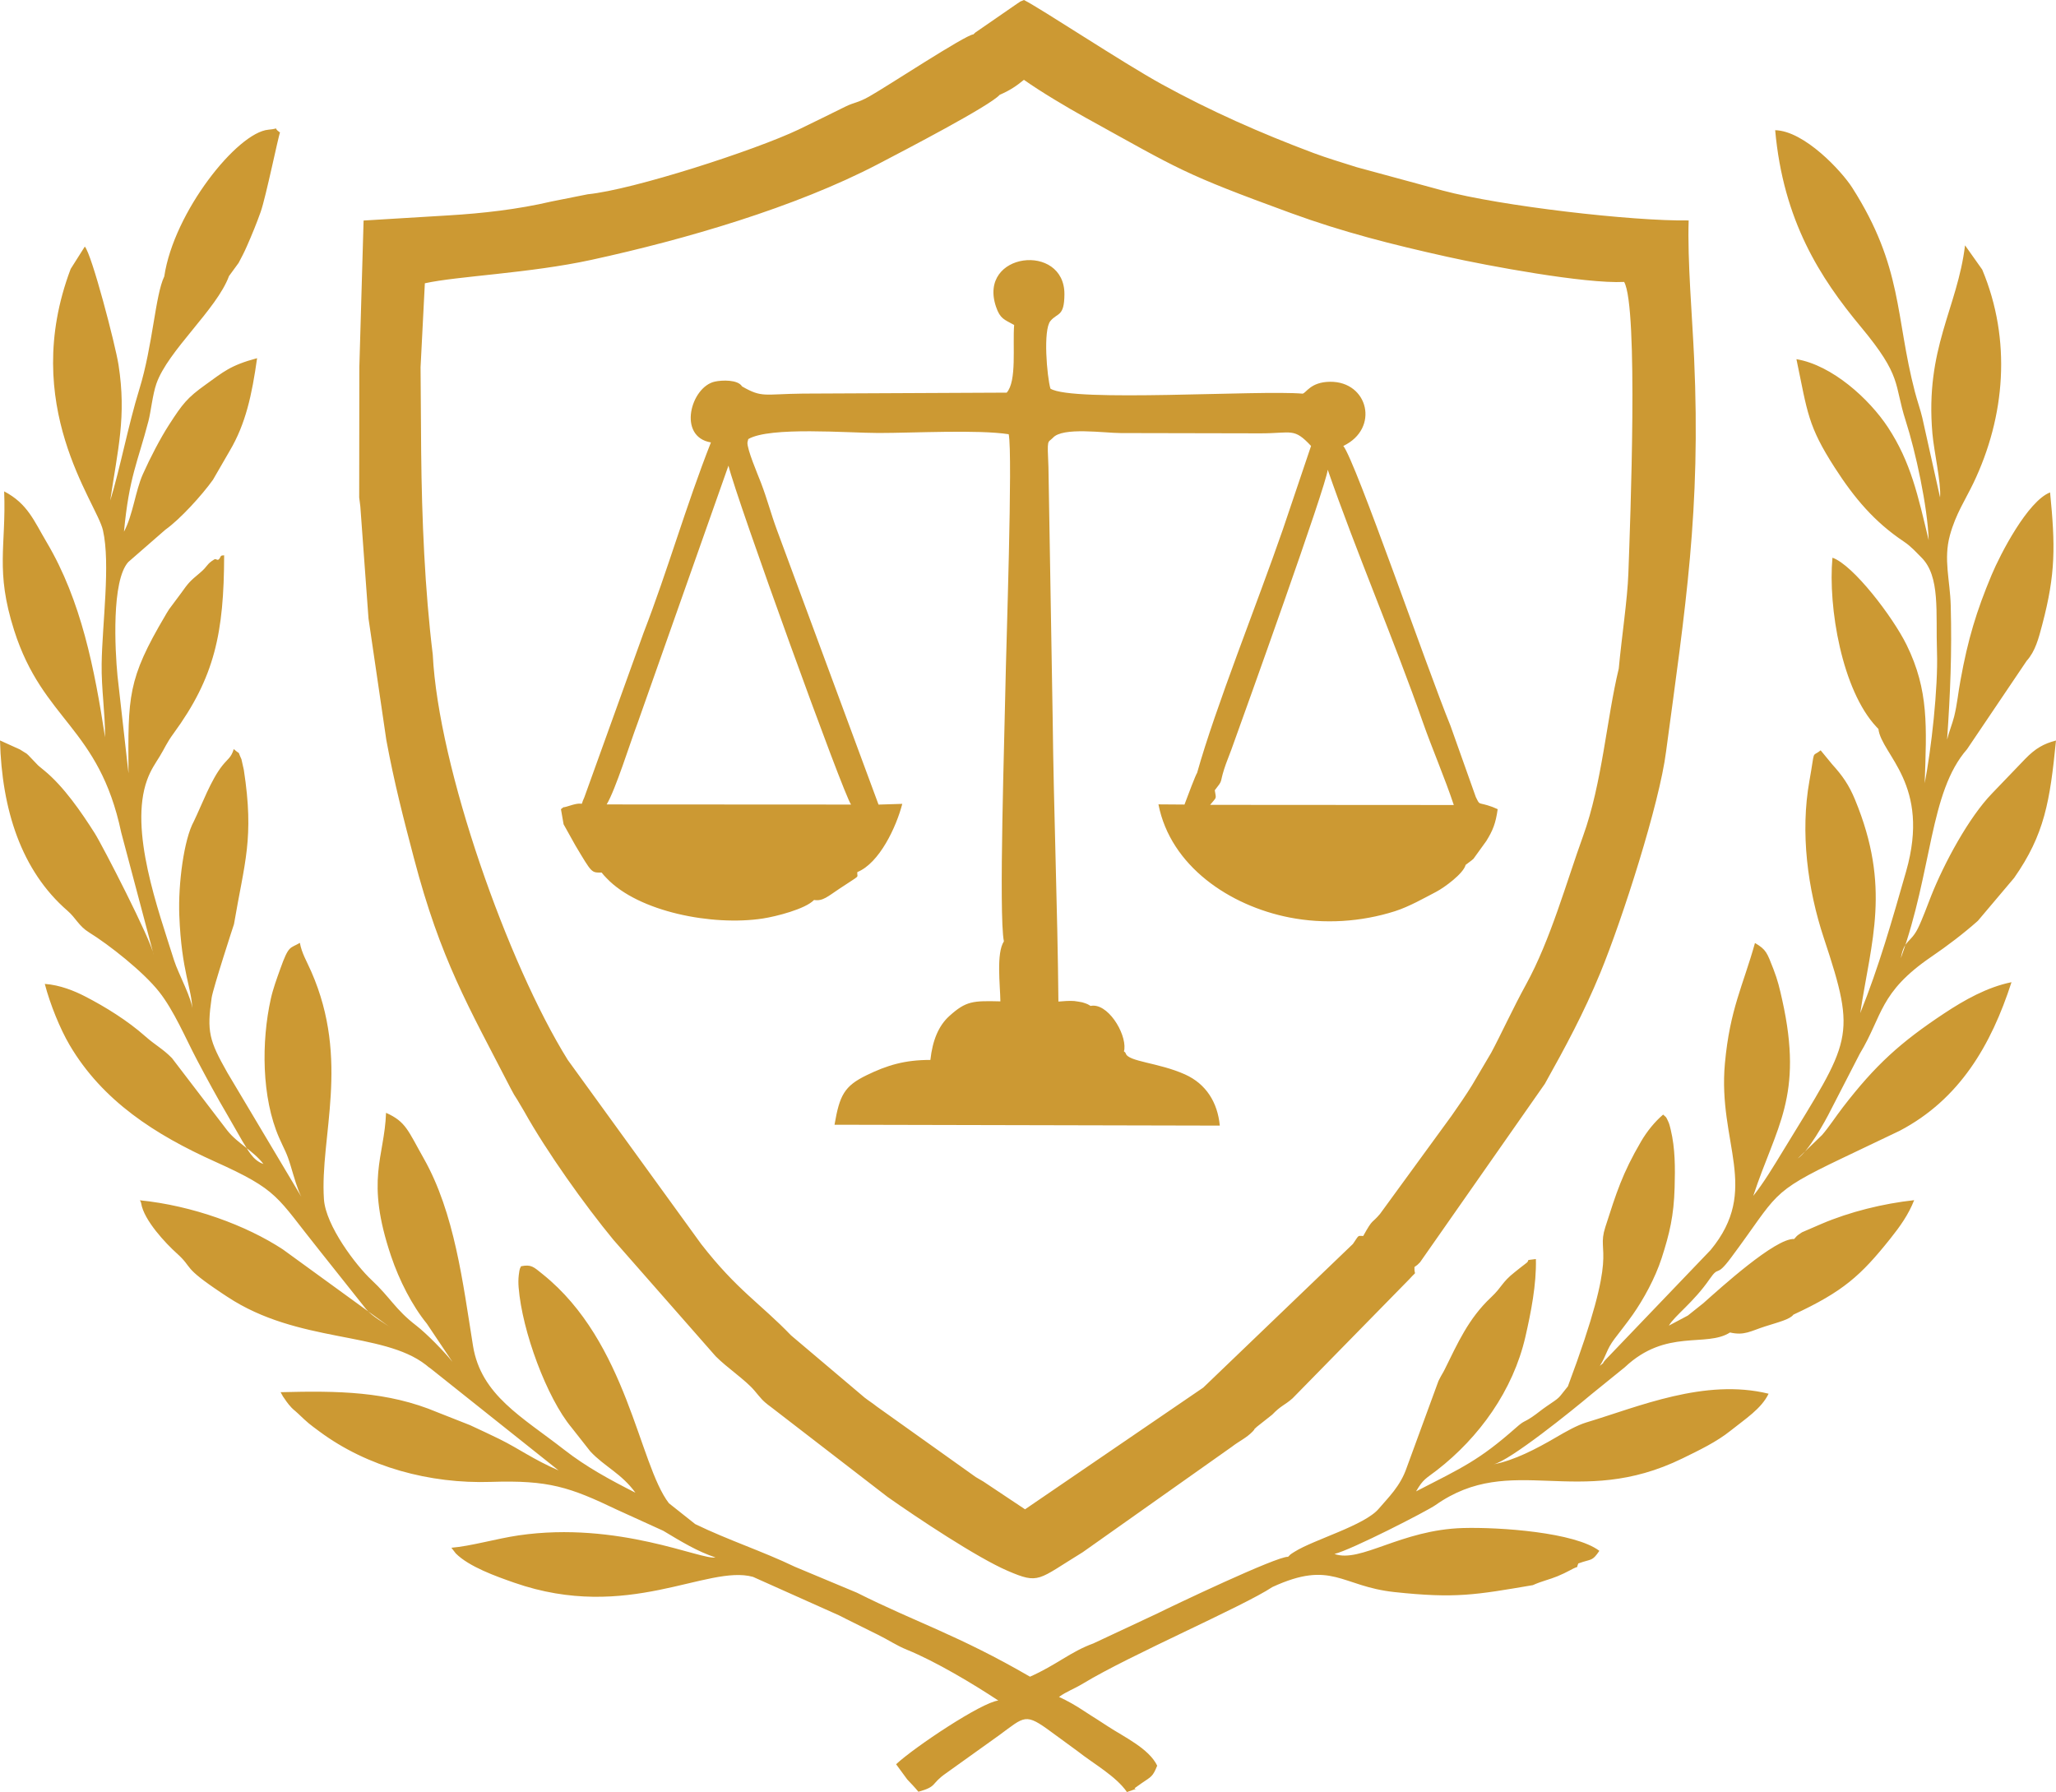
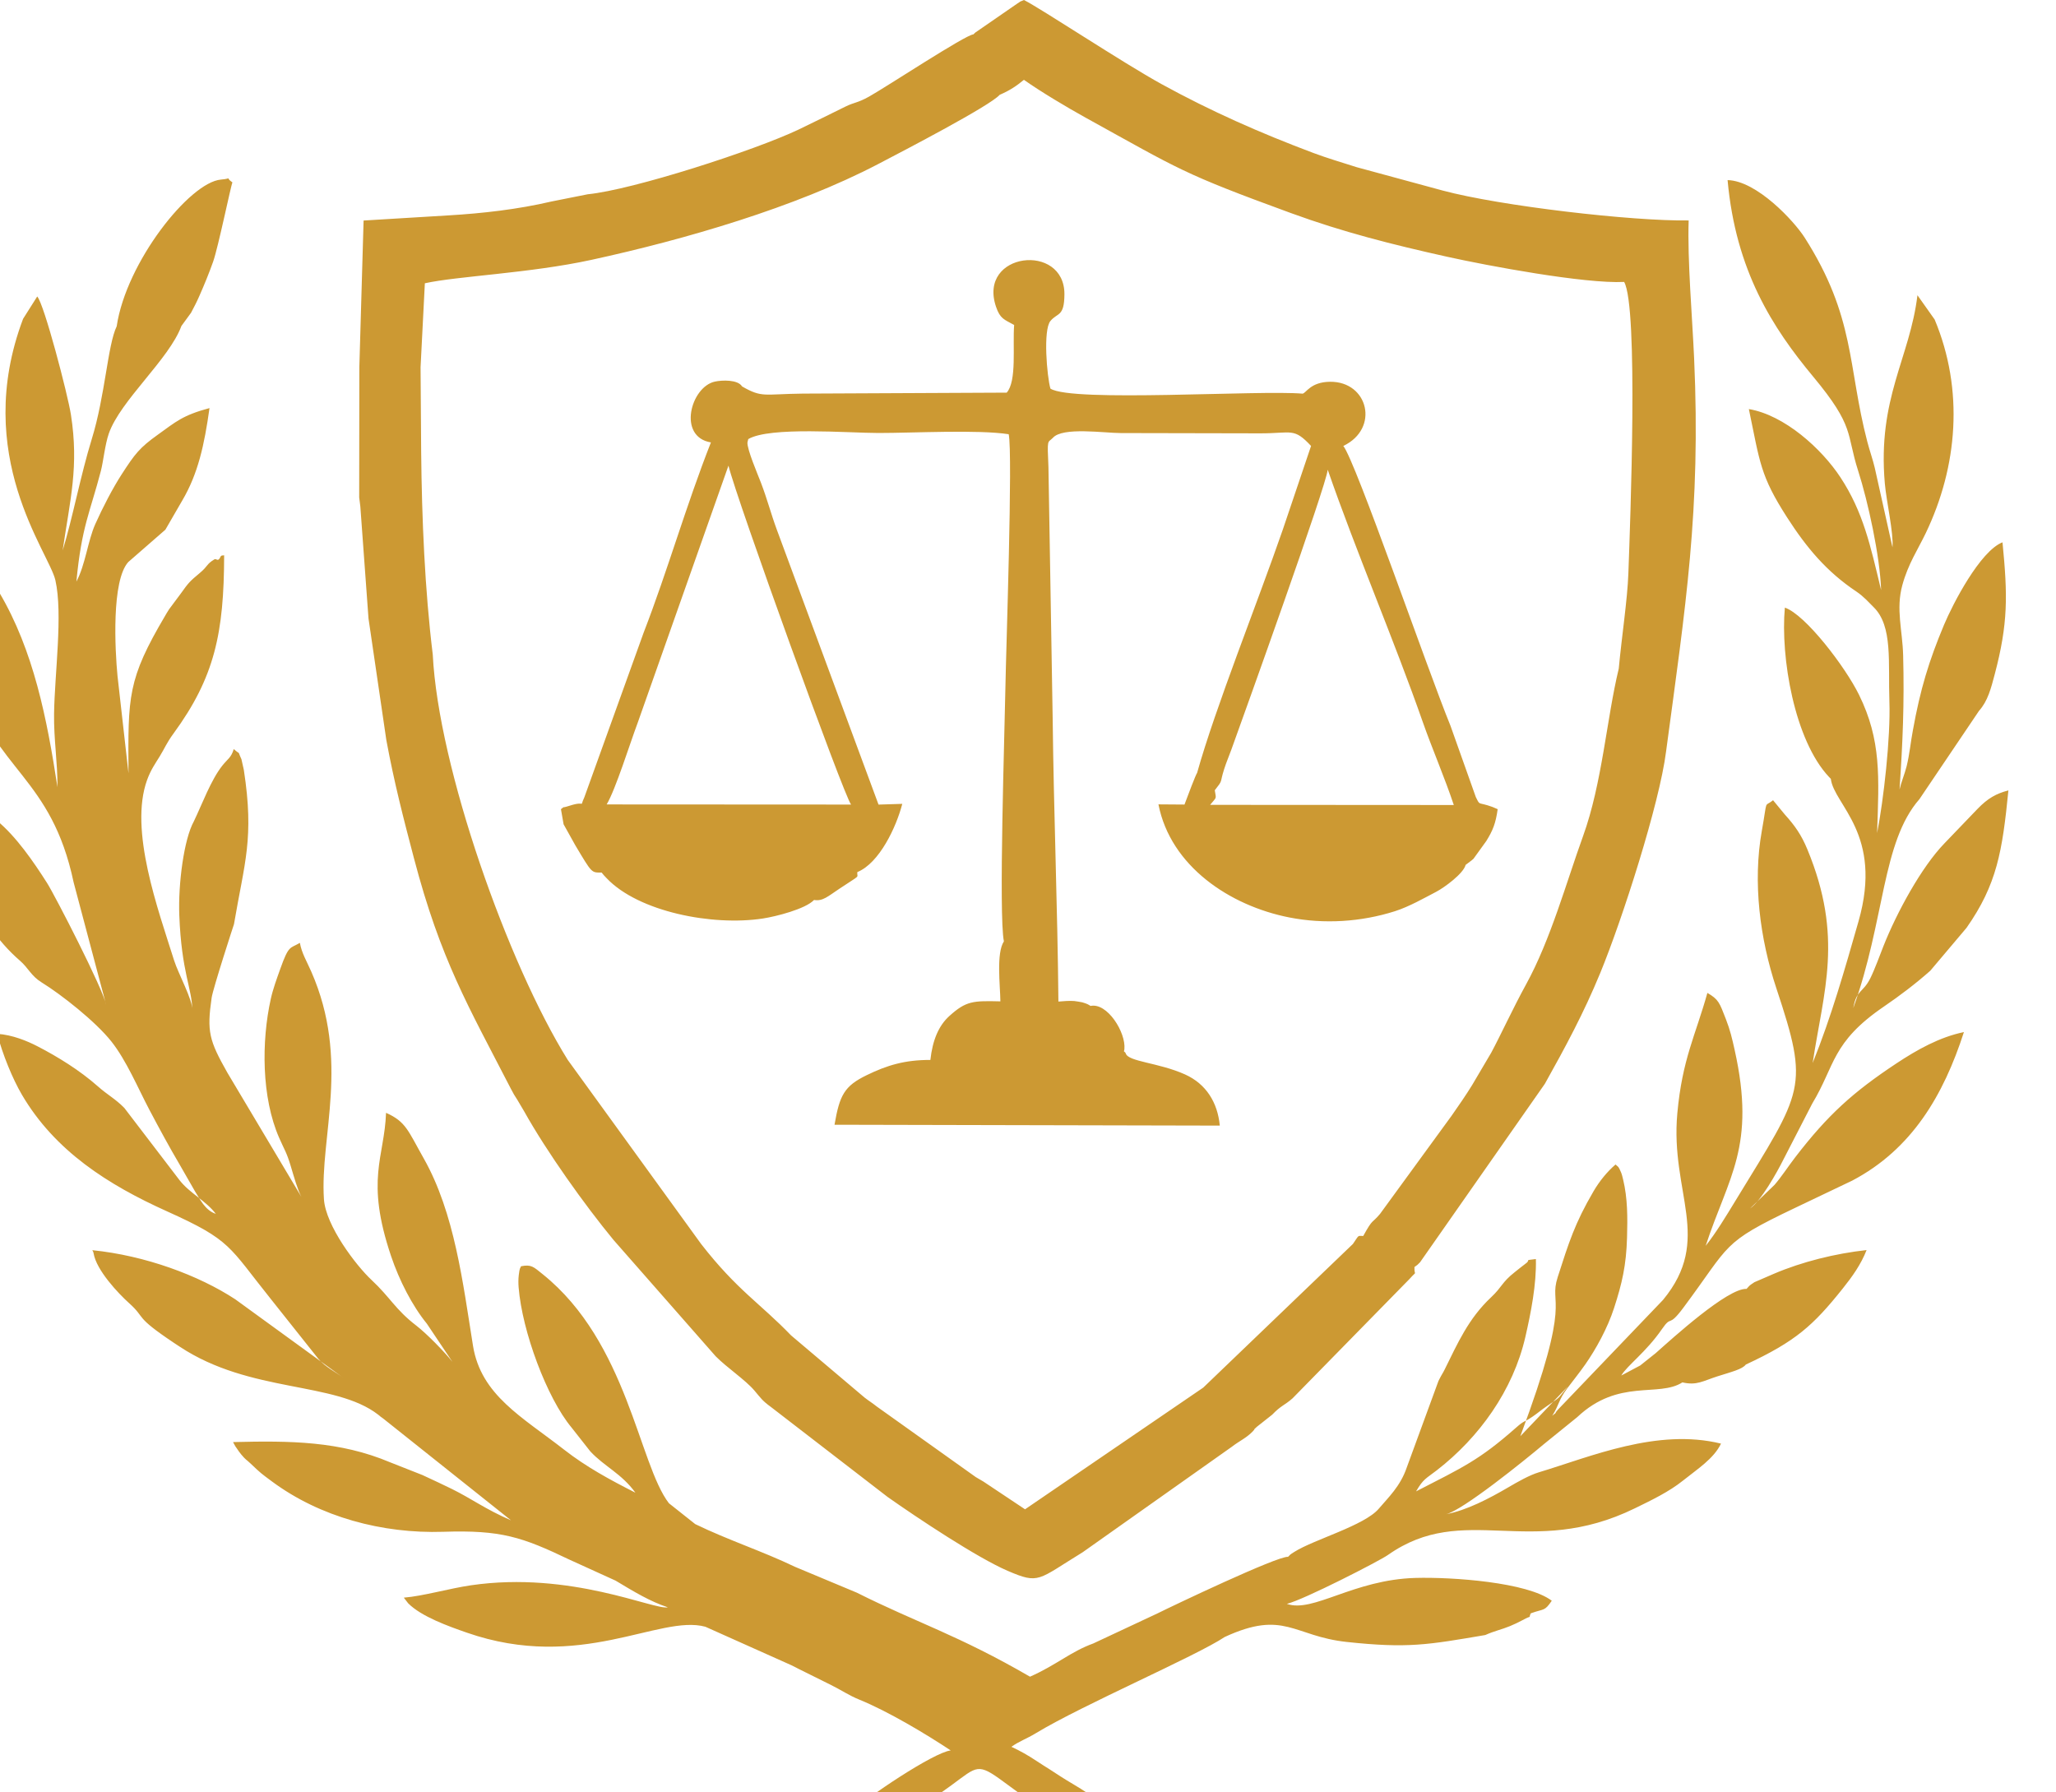
<svg xmlns="http://www.w3.org/2000/svg" xml:space="preserve" width="91.059mm" height="79.369mm" version="1.1" style="shape-rendering:geometricPrecision; text-rendering:geometricPrecision; image-rendering:optimizeQuality; fill-rule:evenodd; clip-rule:evenodd" viewBox="0 0 55227.47 48137.4">
  <defs>
    <style type="text/css">
   
    .fil0 {fill:#CC9933}
   
  </style>
  </defs>
  <g id="Layer_x0020_1">
-     <path class="fil0" d="M42116.83 37238.86c-288.88,353.65 -169.27,262.8 -583.45,544.76 -133.98,91.16 -230.35,177.46 -368.45,270.99 -254.73,172.43 -206.45,87.58 -442.5,295.97 -986.05,870.39 -1421.64,1061.38 -2684.44,1710.46 198.45,-341.89 262.25,-338 561.5,-570.23 1130.88,-877.79 2043.55,-2137.5 2375.37,-3583.46 146.77,-639.68 299.43,-1407.27 281.3,-2087.16 -357.35,44.15 -101.47,4.79 -289.85,133.61 -45.49,31.17 -240.96,189.35 -278.93,219.19 -348.5,274.08 -336.97,395.38 -634.64,674.85 -609.9,572.6 -898.84,1237.08 -1245.15,1935.89 -59.38,119.78 -72.66,122.82 -142.89,261.34 -8.19,16.19 -18.68,37.12 -26.69,53.55l-852.01 2325.21c-172.06,503.09 -498.36,804.95 -749.88,1102.38 -381.61,451.3 -1742.24,828.3 -2264.92,1158.12 -144.95,91.46 -92.07,59.68 -172.37,134.64 -285.66,-24.62 -3113.72,1323.57 -3508.98,1520.56l-1723.5 807.01c-610.81,221.56 -983.38,575.09 -1699.12,892.29 -1929.04,-1118.87 -3053.68,-1454.21 -4649.69,-2256.19l-1666.18 -696.45c-864.63,-416 -1790.76,-715.79 -2676.55,-1145.99l-707.18 -560.71c-810.1,-1053.19 -1110.38,-4319.87 -3387.07,-6149.57 -252.91,-203.3 -308.53,-270.56 -584,-216.1 -24.99,61.68 -36.45,29.05 -61.8,238.17 -13.22,109.47 -12.37,221.25 -3.52,331.76 94.01,1174.61 758.19,2967.31 1422.13,3763.53l502.67 639.01c375.67,405.57 837.7,593.22 1212.34,1110.63 -686.01,-348.37 -1323.21,-694.02 -1914.12,-1155.39 -1127.12,-879.97 -2234.78,-1462.82 -2449.06,-2793.12 -270.44,-1679.59 -492.12,-3563.93 -1324.84,-5034.21 -421.03,-743.45 -474.59,-983.44 -1010.67,-1221.68 -42.33,1204.51 -563.38,1780.02 135.86,3850.86 220.28,652.29 565.26,1327.45 961.18,1814.05l687.47 1026.32c-209.61,-266.92 -694.63,-762.43 -975.86,-978.71 -561.98,-432.19 -689.29,-747.39 -1201.18,-1225.5 -410.54,-383.49 -1228.47,-1453.42 -1275.9,-2168.06 -111.54,-1681.59 711.73,-3718.1 -341.89,-6116.57 -119.12,-271.29 -257.04,-497.82 -303.98,-768.01 -268.8,158.24 -296.15,52.22 -525.9,696.87 -91.46,256.73 -194.57,533.84 -255.58,808.35 -253.94,1142.53 -249.58,2649.14 224.04,3730.47 144.89,330.73 199.66,386.77 309.19,751.33 94.37,313.99 182.31,633.07 287,833.15l-1984.54 -3329.64c-494.91,-874.03 -555.19,-1107.9 -424.55,-2015.1 35.97,-249.76 597.53,-1973.31 600.19,-1977.08 281.11,-1660.48 548.7,-2298.64 264.5,-4144.71 -2.12,-13.77 -64.05,-286.94 -64.53,-287.97 -126.46,-270.44 7.04,-83.03 -206.21,-271.59 -66.17,228.23 -160.97,262.55 -302.28,439.35 -310.71,388.77 -547.06,1041 -768.68,1500.91 -268.26,482.78 -423.7,1684.74 -391.68,2522.2 58.65,1537 344.68,1972.1 349.04,2549.13 15.04,-269.89 -377.12,-978.95 -488.42,-1333.39 -430.68,-1371.66 -1214.94,-3502.85 -725.19,-4849.1 101.41,-278.81 226.41,-449.05 338.31,-632.04 136.4,-222.95 184.92,-360.44 368.69,-611.54 1109.78,-1516.26 1357.65,-2708.09 1362.2,-4790.64 -32.27,10.74 -75.69,-7.95 -95.46,35.78 -73.75,163.15 -108.62,38.39 -167.33,74.05 -221.62,134.58 -160.6,172.73 -393.01,367.36 -268.44,224.77 -296.46,253.09 -508.31,550.4l-314.23 421.82c-13.83,20.92 -52.71,83.88 -65.81,105.47 -10.01,16.5 -21.41,37.12 -31.17,53.61 -1025.66,1734.84 -1006.31,2175.1 -993.94,4248.18l-295.18 -2615.54c-67.69,-699.84 -165.03,-2559.32 289.97,-3060.17l996.18 -868.39c395.08,-279.48 982.35,-926.25 1278.14,-1340.37l450.51 -778.99c426.49,-720.83 595.83,-1496.97 734.66,-2487.51 -722.95,193.53 -904.42,368.15 -1385.43,712.58 -492.54,352.68 -615.24,511.77 -977.8,1073.21 -236.6,366.21 -508.98,891.07 -705.12,1330.42 -202.03,452.63 -264.13,1088.31 -507.4,1544.21 140.77,-1484.78 365.42,-1850.8 657.87,-2973.5 64.9,-249.15 110.63,-708.33 211.97,-999.7 310.17,-892.23 1622.82,-1998.48 1951.12,-2892.59l258.73 -354.62c88.06,-167.76 143.26,-270.2 219.49,-442.93 138.83,-314.35 263.59,-619.36 372.76,-926.92 138.53,-390.34 480.23,-2059.07 519.77,-2131.73 -235.87,-163.51 52.52,-107.84 -310.89,-76.18 -836.67,72.72 -2542.58,2215.31 -2798.4,3941.6 -243.45,503.64 -307.13,1856.75 -670,3030.57 -298.4,965.37 -517.71,2136.22 -781.3,2989.69 201.06,-1375.24 440.02,-2250.97 221.98,-3647.69 -83.45,-534.39 -717.61,-2969.92 -905.26,-3174.31l-379.61 600.26c-1384.58,3667.64 696.57,6266.99 867.36,7020.44 205.85,907.99 -20.08,2510.98 -35.18,3588.79 -9.58,682.38 95.83,1312.53 91.58,1972.95 -281.96,-1838.97 -638.95,-3670.07 -1565.5,-5235.26 -348.01,-587.76 -514.37,-1041.06 -1144.71,-1371.79 57.62,1477.32 -246.85,2118.51 268.62,3735.02 776.63,2435.35 2275.41,2586.43 2875.85,5428.74l873.54 3290.27c-72.6,-410.84 -1377.79,-2944.08 -1584.85,-3270.38 -365.11,-575.15 -834.55,-1256.73 -1352.62,-1682.5 -220.83,-181.47 -123,-92.92 -335.94,-314.59 -189.11,-196.81 -81.33,-96.68 -320.9,-253.28l-535.72 -242.36c49.98,1855.05 567.93,3496.61 1816.72,4577.7 220.89,191.23 298.4,407.63 576.3,579.03 531.96,328.12 1453.6,1052.77 1879.97,1592.8 403.87,511.58 709.43,1245.57 1015.04,1825.39 267.77,507.95 549.43,1026.26 809.01,1465.55l417.88 728.71c135.13,208.45 269.1,509.83 560.89,607.35 -269.23,-355.11 -696.75,-550.1 -971.8,-901.32l-1485.2 -1943.17c-253.34,-256.73 -437.41,-338 -721.92,-589.52 -469.13,-414.67 -1060.95,-784.09 -1615.96,-1069.63 -271.59,-139.74 -665.09,-304.65 -1077.45,-333.21 143.13,551.01 412.42,1209.24 663.7,1637.13 887.62,1511.58 2315.56,2419.94 3897.5,3131.73 1740.78,783.24 1645.8,931.53 2806.1,2377.25l1262.13 1588.13c186.74,218.46 461.12,348.98 687.96,520.5l-2922.79 -2123.3c-984.96,-646.05 -2426.13,-1176.8 -3839.58,-1318.96 10.43,27.96 26.69,36.45 34.09,82.73 73.08,454.94 666.55,1082 952.51,1338.61 468.4,420.37 114.69,339.22 1214.82,1074.12l147.38 97.16c1903.81,1257.89 4162.24,921.03 5330.67,1826.3 119.54,92.67 -20.86,-6.13 135.19,104.2l3431.89 2732.96c-695.35,-301.67 -1044.82,-573.63 -1589.46,-842.8 -196.2,-96.92 -534.03,-255.4 -789.06,-373.12l-871.36 -343.52c-1350.92,-569.26 -2676.74,-580.97 -4217.25,-542.03 100.68,178.98 30.02,63.5 109.78,181.4 32.14,47.49 65.08,96.49 108.93,149.26 126.4,152.11 125.61,125.12 252.73,245.75 281.48,267.04 280.33,263.22 574.42,481.2 1289.3,955.3 2962.46,1405.63 4601.29,1352.01 1557.74,-51.01 2116.27,138.59 3394.41,750.42l1234.96 561.74c499.76,300.4 922.97,557.44 1402.9,716.64 -369.78,78.78 -2604.8,-983.75 -5287.73,-592.01 -588.73,86 -1286.03,290.76 -1804.04,332.24l116.57 151.2c357.47,360.02 1087.88,618.57 1569.57,786.69 3060.35,1068.35 5182.07,-495.27 6414.73,-156.23l2308.1 1032.75c100.5,51.61 107.11,51.13 210.27,106.5l769.59 382.1c16.68,8.13 37.91,18.2 54.4,26.38 321.81,159.63 506.25,293.49 794.34,410.66 764.62,310.83 1779.96,917.15 2453.3,1363.96 -449.6,48.64 -2248.3,1248.55 -2745.63,1711.18l299.37 408.12c109.59,116.39 204.88,214.1 300.04,331.03 521.83,-146.47 317.87,-202.63 745.45,-499.58l1422.37 -1017.95c699.84,-512.62 696.39,-610.32 1414.91,-79.33l701.84 513.4c424.19,334.79 1020.74,662.6 1317.44,1091.04 544.09,-193.96 15.22,13.52 292.39,-165.27l105.17 -74.6c262.25,-178.55 294.46,-172.85 414.85,-468.34 -221.01,-461.24 -893.98,-773.78 -1322.05,-1054.22l-295.67 -191.84c-94.19,-59.74 -65.44,-40.82 -151.63,-95.52l-200.02 -129.49c-226.1,-150.35 -438.8,-270.01 -668.67,-376.46 215.73,-153.63 394.17,-206.33 657.08,-365.6 1259.83,-762.92 4296.34,-2067.14 5073.63,-2584.73 1601.41,-738.42 1842.01,-20.38 3276.32,134.04 1642.53,176.73 2179.59,76.42 3721.56,-185.71 242.72,-110.14 446.32,-149.5 663.21,-239.75 114.51,-47.61 240.36,-106.87 330.6,-156.6 295.73,-162.97 151.26,-17.59 227.62,-186.2 364.63,-133.01 364.99,-45.31 565.02,-338.79 -654.48,-497.94 -2672.37,-639.74 -3659.33,-612.87 -1671.28,45.61 -2753.34,947.11 -3456.39,696.81 451.84,-108.81 2483.02,-1150.47 2713.61,-1312.71 2053.43,-1445.35 3816.78,123.54 6635.37,-1254.61 453.06,-221.56 914.85,-442.14 1291.06,-743.75 390.28,-312.83 826.9,-588.31 1021.71,-993.57 -1712.94,-420.61 -3495.09,349.83 -4893.14,770.8 -254.97,76.78 -564.41,253.7 -815.93,401.02 -529.66,310.17 -1129.97,622.39 -1676.8,724.47 439.84,-97.59 2113.3,-1448.63 2623.06,-1878.46l900.47 -729.08c1110.51,-1048.58 2186.86,-522.62 2825.03,-933.47 387.37,89.03 552.77,-38.27 940.38,-162.06 379.12,-121.18 668.79,-189.71 763.1,-316.9 1337.88,-621.73 1809.44,-1047.67 2603.41,-2041.97 257.28,-322.05 487.99,-643.74 640.65,-1033.36 -835.27,91.52 -1731.62,312.77 -2489.87,636.95l-522.87 226.04c-172.85,113.29 -122.21,88.43 -211.97,180.07 -505.4,-25.59 -1984.11,1321.14 -2438.26,1724.1l-417.88 333.15 -508.31 269.59c155.75,-267.71 664,-625.06 1094.61,-1250.06 271.29,-393.8 155.2,-11.46 569.81,-567.14 1288.7,-1727.2 1006.37,-1732.96 2990.24,-2679.34l1547.19 -738.36c1606.2,-843.95 2454.33,-2296.46 3001.94,-3990.36 -655.57,133.85 -1262.49,476.29 -1815.02,842.25 -1163.88,770.99 -1839.1,1379.97 -2712.94,2515.89 -196.81,255.82 -371.97,528.87 -559.26,745.51l-655.87 632.7c284.39,-191.59 717.01,-956.15 893.68,-1311.68l775.05 -1504.43c619.18,-1023.53 513.77,-1643.86 1927.34,-2607.59 426.19,-290.58 860.81,-620.63 1243.51,-960.7l974.59 -1153.75c814.71,-1163.21 961.91,-2050.77 1123.85,-3690.32 -330.79,86.61 -552.58,210.7 -830.73,498.06l-885.01 921.58c-623.67,642.77 -1286.57,1868.81 -1639.07,2758.43 -87.34,220.4 -237.81,635.07 -354.56,868.45 -199.54,399.08 -371.54,300.34 -457.85,800.89 852.68,-2367.36 764.44,-4455.61 1777.41,-5612.57l1602.14 -2374.46c233.93,-258.86 321.39,-604.14 420.06,-977.92 361.6,-1369.78 349.47,-2114.21 209.06,-3546.52 -602.32,234.53 -1336.85,1657.93 -1571.14,2217.55 -406.42,970.4 -637.07,1729.68 -834.85,2826.42 -59.98,308.71 -88.06,644.77 -170.49,975.98 -47.97,192.69 -150.23,444.32 -189.47,620.51 85.52,-1256.37 131.13,-2309.2 97.22,-3603.65 -17.89,-680.98 -199.42,-1236.84 -21.96,-1886.04 156.6,-572.84 417.15,-955 630.52,-1400.47 855.53,-1786.27 1029.48,-3843.52 237.2,-5735.93l-461.49 -651.69c-206.39,1697.9 -1077.27,2760.86 -876.27,5057.2 42.33,483.26 238.11,1330.12 205.3,1714.4l-476.1 -2136.95c-51.98,-222.46 -132.64,-441.84 -200.27,-700.81 -529.96,-2031.18 -318.6,-3342.25 -1682.8,-5482.23 -281.6,-441.72 -1283.66,-1525.9 -2069.99,-1544.21 219.49,2432.68 1206.15,3964.76 2301.8,5282.45 1121.85,1349.16 880.4,1515.53 1205.18,2526.08 263.53,820.05 586.49,2292.27 617.18,3205.85 -287.6,-1196.93 -478.89,-2096.01 -1093.58,-3031.18 -502.61,-764.8 -1500.3,-1672.07 -2459.24,-1832.36 300.22,1440.68 304.59,1787.42 1029.72,2914.36 524.32,814.84 1061.86,1454.7 1855.11,1984.9 202.39,135.31 335.58,293 465.91,420.55 521.59,510.37 387.98,1487.51 424.67,2540.21 33.66,965.49 -155.39,2635.25 -330.12,3529.05 50.64,-1512.25 115.72,-2491.15 -487.51,-3717.43 -367.42,-746.91 -1435.53,-2149.32 -1990.48,-2338.61 -121.66,1325.93 255.4,3561.68 1186.01,4548.83 11.22,11.95 32.39,33.48 48.58,50.16 82.97,703.3 1415.09,1480.77 743.75,3828.73 -371.97,1300.83 -731.56,2565.5 -1231.62,3805.8 293.67,-1944.02 834,-3376.94 -141.31,-5737.81 -160.84,-389.43 -337.52,-642.22 -608.69,-941.05l-313.8 -380.88c-253.28,206.51 -139.62,-81.51 -301.92,824.05 -247.27,1379.67 -51.01,2897.81 389.68,4224.77 897.14,2701.3 725.13,2721.86 -1093.71,5703.06 -271.71,445.35 -520.8,860.2 -804.22,1217.8 611.9,-1862.81 1357.29,-2662.6 778.14,-5264.01 -68.47,-307.5 -120.21,-530.75 -235.32,-826.42 -173.28,-445.17 -193.53,-525.96 -496.6,-703.36 -321.63,1151.14 -673.16,1772.81 -807.31,3231.93 -197.11,2142.89 965.31,3381.67 -384.16,5014.86l-2828.36 2952.82c-132.58,156.42 33.3,9.52 -147.74,158.84 188.32,-296.46 170.67,-427.4 397.2,-728.59 148.77,-197.84 336.49,-430.68 491.63,-652.66 283.72,-406.11 595.83,-969.31 772.02,-1512.92 214.52,-662.06 327.03,-1144.23 348.37,-1894.59 15.1,-533.6 16.98,-1048.64 -105.59,-1559.26 -16.74,-69.63 -35.3,-146.05 -56.95,-194.2 -78.66,-174.98 -56.22,-122.21 -146.29,-207.18 -222.71,190.62 -430.86,445.17 -592.25,721.25 -504.67,863.42 -661.94,1373.48 -961.06,2302.46 -259.4,805.92 428.07,447.6 -1004.61,4275.41zm-26330.01 -32020.21l-969.19 193.05c-912.24,213.61 -1862.63,320.29 -2774.08,374.33l-2276.93 137.86 -114.14 3941.66 -3.88 3495.39 30.63 244.72 219.37 3007.58 478.83 3265.1c213.73,1156.3 462.7,2111.9 739.99,3167.76 719.86,2741.39 1463.43,3983.14 2599.47,6188.75 83.94,163.03 92.31,170.91 179.28,307.74l180.62 304.95c609.6,1093.77 1636.77,2530.69 2403.51,3460.03l2744.3 3125.06c306.1,308.83 793.24,630.16 1040.15,920 169.21,198.63 206.76,270.38 446.75,443.66l3131.98 2415.21c804.1,566.96 2405.45,1631.55 3222.47,1983.14 856.08,368.33 800.64,245.82 2016.68,-498.67l4000.91 -2829.15c209,-161.45 397.44,-239.93 567.26,-416.55 96.25,-100.19 -23.17,-3.94 111.35,-124.76l411.09 -324.84c239.93,-250 327.94,-246.54 547.43,-439.53l3140.47 -3204.94c227.26,-254.73 123.3,-55.74 133.37,-321.99 112.51,-80.73 50.04,-31.96 148.96,-125.61l3353.29 -4794.7c552.04,-987.45 1044.58,-1898.65 1490.3,-2982.05 591.95,-1438.87 1590.67,-4549.98 1765.71,-5941.11 522.44,-3897.26 937.65,-6478.05 754.06,-10569.27 -50.1,-1116.21 -182.44,-2632.83 -146.41,-3700.33 -1519.65,23.17 -5056.35,-388.04 -6604.02,-801.98l-2311.38 -627.67c-388.59,-123.42 -798.04,-244.78 -1162.48,-381.49 -1421.88,-533.36 -2755.82,-1122.51 -4078.97,-1849.53 -1042.88,-573.02 -3235.02,-2027.35 -3699.06,-2260.49 -219.25,95.28 -25.17,5.34 -168.55,88.73l-1137.19 785.3c-13.22,11.89 -35.6,33.05 -53.01,50.04 -205.48,6.31 -2344.43,1416.67 -2803.13,1671.7 -314.65,174.98 -382.34,145.08 -636.89,269.53 -410.54,200.69 -807.92,402.05 -1251.52,613.54 -1172.55,559.07 -4449.91,1619.85 -5667.4,1739.81zm14403.09 23022.39c7.7,-19.17 12.01,-47.43 13.28,-60.59 43.43,-447.05 -458.88,-1253.46 -909.03,-1159.45 -66.53,-41.3 -87.82,-57.5 -225.56,-97.22 -11.4,-3.34 -178.01,-31.96 -213.19,-34.63 -131.37,-10.01 -298.82,3.82 -424.73,14.68 -23.29,-2533.9 -125.91,-5078.3 -154.17,-7607.05l-113.6 -6749.64c-35.84,-792.27 -23.11,-639.8 118.33,-784.81 257.95,-299.98 1387.19,-128.94 1827.27,-129.55l3743.45 7.7c857.9,1.33 897.93,-160.66 1365.3,338.61l-759.04 2247.45c-681.04,1968.71 -1809.8,4776.51 -2301.74,6533.79 -34.81,44.46 -243.03,590.67 -339.1,851.65l-699.66 -4.97c325.27,1659.69 1915.03,2722.83 3514.07,3037.24 937.47,184.38 1931.22,122.21 2843.46,-168.97 372.57,-119 784.21,-353.17 1106.02,-521.11 217.07,-113.36 731.02,-489.51 787.79,-721.31l165.39 -124.82c14.68,-12.68 33.05,-28.26 47.31,-41.61l342.86 -475.19c172.61,-278.75 252.18,-469.43 305.56,-855.23l-139.98 -59.68c-410.3,-148.9 -322.66,-17.77 -447.72,-267.04l-681.04 -1916.12c-630.03,-1541.73 -2545.37,-7099.65 -2877.61,-7514.07 980.47,-468.4 670.97,-1736.17 -358.5,-1723.86 -522.08,6.25 -636.04,299.07 -734.29,319.32 -1171.64,-102.13 -6196.51,238.54 -6774.93,-135.61 -92.49,-322.48 -201.66,-1574.12 0.24,-1816.78 191.05,-229.44 371.42,-105.53 375.85,-714.1 10.25,-1399.26 -2335.21,-1136.58 -1837.82,331.51 110.2,325.15 218.77,341.22 487.26,489.99 -44.27,557.98 76.24,1509.34 -200.45,1817.87l-5477.14 25.84c-1056.34,12.31 -1087.34,117.84 -1631.07,-192.69 -112.08,-188.08 -541.42,-171.22 -730.9,-129.73 -647.74,141.62 -1011.16,1482.53 -105.71,1633.86 -669.82,1701.6 -1162.85,3444.93 -1808.1,5112.08l-1591.52 4419.03c-146.17,313.8 70.23,77.15 -392.71,226.53 -290.09,93.64 -82.18,-14.92 -236.11,93.64l70.96 406.11 314.41 563.8c457.79,766.32 428.98,731.2 707.42,733.14 78.54,96.07 46.88,58.71 132.64,149.44 856.5,905.69 2847.65,1292.64 4199.91,1084.3 354.26,-54.59 1140.59,-254.06 1373.24,-497.57 235.38,38.76 369.84,-95.28 681.95,-302.77 611.66,-406.6 462.58,-270.08 480.35,-446.2 595.16,-242.24 1047.97,-1214.34 1207.73,-1832.91l-637.98 19.95 -2727.26 -7371.55c-170.91,-463.25 -258.43,-824.48 -433.71,-1280.99 -85.52,-222.77 -373.73,-893.32 -359.96,-1077.09l21.71 -88.55c581.64,-340.85 2683.16,-163.82 3499.15,-163.69 930.07,0.18 2675.77,-94.74 3496.54,33.24 113.42,527.96 -71.75,5794.64 -88.67,6819.02 -18.98,1148.35 -183.53,6113.06 -40.33,6803.07 -208.76,319.81 -99.89,1171.34 -94.43,1612.02 -740.42,-18.26 -921.09,-11.71 -1370.45,393.2 -290.15,261.4 -451.84,653.63 -510.13,1180.43 -684.8,-2.79 -1162.6,142.29 -1713,410.24 -600.01,292.09 -724.89,536.27 -861.78,1330.18l10349.05 23.29c-57.98,-618.81 -365.11,-1119.18 -934.74,-1375.06 -711.06,-319.44 -1525.47,-339.4 -1591.22,-563.68 -9.89,-33.48 -33.18,-37.36 -49.43,-56.34zm-18565.03 -10657.94c-214.22,-1745.27 -293.97,-3655.21 -311.62,-5440.99l-16.13 -2276.57 115.17 -2256.13c882.82,-194.69 2816.9,-268.26 4478.71,-630.03 2519.29,-548.4 5472.47,-1410.66 7690.51,-2568.6 730.71,-381.49 3009.34,-1567.26 3271.96,-1863.72 278.51,-120.39 446.63,-235.99 651.02,-402.72 445.29,315.32 1156.05,739.87 1668.18,1022.74 2538.51,1402.05 2583.15,1489.27 5505.4,2557.32 1396.59,510.43 2724.04,845.71 4196.81,1173.04 1086.43,241.45 3697.12,729.32 4752.43,675.95 385.49,677.95 163.15,6436.75 113.48,7827.33 -25.29,708.39 -178.8,1701 -258.37,2560.89 -325.93,1343.77 -444.57,3077.63 -959,4498.3 -444.2,1226.77 -873.79,2790.64 -1532.93,3987.27 -334.73,607.72 -698.81,1395.32 -933.89,1830.61l-511.95 867.97c-160,260.86 -358.87,548.7 -552.04,824.6l-1921.34 2635.49c-231.08,276.14 -183.16,105.41 -452.33,594.49 -158.42,3.94 -95.4,-51.43 -277.41,214.52l-4020.44 3858.93 -4786.76 3269.11 -1118.87 -745.75c-66.72,-40.21 -137.01,-80.06 -205.54,-120.75l-2653.08 -1890.89c-145.08,-114.02 -180.5,-127.91 -330.73,-242.48l-1978.41 -1673.52c-822.6,-855.53 -1447.96,-1211.49 -2413.33,-2452.69l-3584.06 -4946.45c-1608.44,-2584 -3474.53,-7854.81 -3625.43,-10887.26zm20881.44 4036.7c182.56,-226.71 164.06,-138.4 124.82,-392.1 230.47,-293.24 126.21,-171.88 250.24,-563.38 59.68,-188.38 129.37,-346.25 194.57,-526.87 373.48,-1034.57 2553.31,-7100.8 2588.91,-7520.26 756.19,2183.04 1800.77,4625 2551.8,6772.69 244.97,700.51 599.53,1522.14 834.91,2234.17l-6545.25 -4.25zm-12938.39 -9112.27c212.52,885.67 3103.05,8877.92 3293.37,9104.51l-6564.96 -3.58c240.24,-402.11 624.27,-1637.56 838,-2206.51l2433.59 -6894.41z" />
+     <path class="fil0" d="M42116.83 37238.86c-288.88,353.65 -169.27,262.8 -583.45,544.76 -133.98,91.16 -230.35,177.46 -368.45,270.99 -254.73,172.43 -206.45,87.58 -442.5,295.97 -986.05,870.39 -1421.64,1061.38 -2684.44,1710.46 198.45,-341.89 262.25,-338 561.5,-570.23 1130.88,-877.79 2043.55,-2137.5 2375.37,-3583.46 146.77,-639.68 299.43,-1407.27 281.3,-2087.16 -357.35,44.15 -101.47,4.79 -289.85,133.61 -45.49,31.17 -240.96,189.35 -278.93,219.19 -348.5,274.08 -336.97,395.38 -634.64,674.85 -609.9,572.6 -898.84,1237.08 -1245.15,1935.89 -59.38,119.78 -72.66,122.82 -142.89,261.34 -8.19,16.19 -18.68,37.12 -26.69,53.55l-852.01 2325.21c-172.06,503.09 -498.36,804.95 -749.88,1102.38 -381.61,451.3 -1742.24,828.3 -2264.92,1158.12 -144.95,91.46 -92.07,59.68 -172.37,134.64 -285.66,-24.62 -3113.72,1323.57 -3508.98,1520.56l-1723.5 807.01c-610.81,221.56 -983.38,575.09 -1699.12,892.29 -1929.04,-1118.87 -3053.68,-1454.21 -4649.69,-2256.19l-1666.18 -696.45c-864.63,-416 -1790.76,-715.79 -2676.55,-1145.99l-707.18 -560.71c-810.1,-1053.19 -1110.38,-4319.87 -3387.07,-6149.57 -252.91,-203.3 -308.53,-270.56 -584,-216.1 -24.99,61.68 -36.45,29.05 -61.8,238.17 -13.22,109.47 -12.37,221.25 -3.52,331.76 94.01,1174.61 758.19,2967.31 1422.13,3763.53l502.67 639.01c375.67,405.57 837.7,593.22 1212.34,1110.63 -686.01,-348.37 -1323.21,-694.02 -1914.12,-1155.39 -1127.12,-879.97 -2234.78,-1462.82 -2449.06,-2793.12 -270.44,-1679.59 -492.12,-3563.93 -1324.84,-5034.21 -421.03,-743.45 -474.59,-983.44 -1010.67,-1221.68 -42.33,1204.51 -563.38,1780.02 135.86,3850.86 220.28,652.29 565.26,1327.45 961.18,1814.05l687.47 1026.32c-209.61,-266.92 -694.63,-762.43 -975.86,-978.71 -561.98,-432.19 -689.29,-747.39 -1201.18,-1225.5 -410.54,-383.49 -1228.47,-1453.42 -1275.9,-2168.06 -111.54,-1681.59 711.73,-3718.1 -341.89,-6116.57 -119.12,-271.29 -257.04,-497.82 -303.98,-768.01 -268.8,158.24 -296.15,52.22 -525.9,696.87 -91.46,256.73 -194.57,533.84 -255.58,808.35 -253.94,1142.53 -249.58,2649.14 224.04,3730.47 144.89,330.73 199.66,386.77 309.19,751.33 94.37,313.99 182.31,633.07 287,833.15l-1984.54 -3329.64c-494.91,-874.03 -555.19,-1107.9 -424.55,-2015.1 35.97,-249.76 597.53,-1973.31 600.19,-1977.08 281.11,-1660.48 548.7,-2298.64 264.5,-4144.71 -2.12,-13.77 -64.05,-286.94 -64.53,-287.97 -126.46,-270.44 7.04,-83.03 -206.21,-271.59 -66.17,228.23 -160.97,262.55 -302.28,439.35 -310.71,388.77 -547.06,1041 -768.68,1500.91 -268.26,482.78 -423.7,1684.74 -391.68,2522.2 58.65,1537 344.68,1972.1 349.04,2549.13 15.04,-269.89 -377.12,-978.95 -488.42,-1333.39 -430.68,-1371.66 -1214.94,-3502.85 -725.19,-4849.1 101.41,-278.81 226.41,-449.05 338.31,-632.04 136.4,-222.95 184.92,-360.44 368.69,-611.54 1109.78,-1516.26 1357.65,-2708.09 1362.2,-4790.64 -32.27,10.74 -75.69,-7.95 -95.46,35.78 -73.75,163.15 -108.62,38.39 -167.33,74.05 -221.62,134.58 -160.6,172.73 -393.01,367.36 -268.44,224.77 -296.46,253.09 -508.31,550.4l-314.23 421.82c-13.83,20.92 -52.71,83.88 -65.81,105.47 -10.01,16.5 -21.41,37.12 -31.17,53.61 -1025.66,1734.84 -1006.31,2175.1 -993.94,4248.18l-295.18 -2615.54c-67.69,-699.84 -165.03,-2559.32 289.97,-3060.17l996.18 -868.39l450.51 -778.99c426.49,-720.83 595.83,-1496.97 734.66,-2487.51 -722.95,193.53 -904.42,368.15 -1385.43,712.58 -492.54,352.68 -615.24,511.77 -977.8,1073.21 -236.6,366.21 -508.98,891.07 -705.12,1330.42 -202.03,452.63 -264.13,1088.31 -507.4,1544.21 140.77,-1484.78 365.42,-1850.8 657.87,-2973.5 64.9,-249.15 110.63,-708.33 211.97,-999.7 310.17,-892.23 1622.82,-1998.48 1951.12,-2892.59l258.73 -354.62c88.06,-167.76 143.26,-270.2 219.49,-442.93 138.83,-314.35 263.59,-619.36 372.76,-926.92 138.53,-390.34 480.23,-2059.07 519.77,-2131.73 -235.87,-163.51 52.52,-107.84 -310.89,-76.18 -836.67,72.72 -2542.58,2215.31 -2798.4,3941.6 -243.45,503.64 -307.13,1856.75 -670,3030.57 -298.4,965.37 -517.71,2136.22 -781.3,2989.69 201.06,-1375.24 440.02,-2250.97 221.98,-3647.69 -83.45,-534.39 -717.61,-2969.92 -905.26,-3174.31l-379.61 600.26c-1384.58,3667.64 696.57,6266.99 867.36,7020.44 205.85,907.99 -20.08,2510.98 -35.18,3588.79 -9.58,682.38 95.83,1312.53 91.58,1972.95 -281.96,-1838.97 -638.95,-3670.07 -1565.5,-5235.26 -348.01,-587.76 -514.37,-1041.06 -1144.71,-1371.79 57.62,1477.32 -246.85,2118.51 268.62,3735.02 776.63,2435.35 2275.41,2586.43 2875.85,5428.74l873.54 3290.27c-72.6,-410.84 -1377.79,-2944.08 -1584.85,-3270.38 -365.11,-575.15 -834.55,-1256.73 -1352.62,-1682.5 -220.83,-181.47 -123,-92.92 -335.94,-314.59 -189.11,-196.81 -81.33,-96.68 -320.9,-253.28l-535.72 -242.36c49.98,1855.05 567.93,3496.61 1816.72,4577.7 220.89,191.23 298.4,407.63 576.3,579.03 531.96,328.12 1453.6,1052.77 1879.97,1592.8 403.87,511.58 709.43,1245.57 1015.04,1825.39 267.77,507.95 549.43,1026.26 809.01,1465.55l417.88 728.71c135.13,208.45 269.1,509.83 560.89,607.35 -269.23,-355.11 -696.75,-550.1 -971.8,-901.32l-1485.2 -1943.17c-253.34,-256.73 -437.41,-338 -721.92,-589.52 -469.13,-414.67 -1060.95,-784.09 -1615.96,-1069.63 -271.59,-139.74 -665.09,-304.65 -1077.45,-333.21 143.13,551.01 412.42,1209.24 663.7,1637.13 887.62,1511.58 2315.56,2419.94 3897.5,3131.73 1740.78,783.24 1645.8,931.53 2806.1,2377.25l1262.13 1588.13c186.74,218.46 461.12,348.98 687.96,520.5l-2922.79 -2123.3c-984.96,-646.05 -2426.13,-1176.8 -3839.58,-1318.96 10.43,27.96 26.69,36.45 34.09,82.73 73.08,454.94 666.55,1082 952.51,1338.61 468.4,420.37 114.69,339.22 1214.82,1074.12l147.38 97.16c1903.81,1257.89 4162.24,921.03 5330.67,1826.3 119.54,92.67 -20.86,-6.13 135.19,104.2l3431.89 2732.96c-695.35,-301.67 -1044.82,-573.63 -1589.46,-842.8 -196.2,-96.92 -534.03,-255.4 -789.06,-373.12l-871.36 -343.52c-1350.92,-569.26 -2676.74,-580.97 -4217.25,-542.03 100.68,178.98 30.02,63.5 109.78,181.4 32.14,47.49 65.08,96.49 108.93,149.26 126.4,152.11 125.61,125.12 252.73,245.75 281.48,267.04 280.33,263.22 574.42,481.2 1289.3,955.3 2962.46,1405.63 4601.29,1352.01 1557.74,-51.01 2116.27,138.59 3394.41,750.42l1234.96 561.74c499.76,300.4 922.97,557.44 1402.9,716.64 -369.78,78.78 -2604.8,-983.75 -5287.73,-592.01 -588.73,86 -1286.03,290.76 -1804.04,332.24l116.57 151.2c357.47,360.02 1087.88,618.57 1569.57,786.69 3060.35,1068.35 5182.07,-495.27 6414.73,-156.23l2308.1 1032.75c100.5,51.61 107.11,51.13 210.27,106.5l769.59 382.1c16.68,8.13 37.91,18.2 54.4,26.38 321.81,159.63 506.25,293.49 794.34,410.66 764.62,310.83 1779.96,917.15 2453.3,1363.96 -449.6,48.64 -2248.3,1248.55 -2745.63,1711.18l299.37 408.12c109.59,116.39 204.88,214.1 300.04,331.03 521.83,-146.47 317.87,-202.63 745.45,-499.58l1422.37 -1017.95c699.84,-512.62 696.39,-610.32 1414.91,-79.33l701.84 513.4c424.19,334.79 1020.74,662.6 1317.44,1091.04 544.09,-193.96 15.22,13.52 292.39,-165.27l105.17 -74.6c262.25,-178.55 294.46,-172.85 414.85,-468.34 -221.01,-461.24 -893.98,-773.78 -1322.05,-1054.22l-295.67 -191.84c-94.19,-59.74 -65.44,-40.82 -151.63,-95.52l-200.02 -129.49c-226.1,-150.35 -438.8,-270.01 -668.67,-376.46 215.73,-153.63 394.17,-206.33 657.08,-365.6 1259.83,-762.92 4296.34,-2067.14 5073.63,-2584.73 1601.41,-738.42 1842.01,-20.38 3276.32,134.04 1642.53,176.73 2179.59,76.42 3721.56,-185.71 242.72,-110.14 446.32,-149.5 663.21,-239.75 114.51,-47.61 240.36,-106.87 330.6,-156.6 295.73,-162.97 151.26,-17.59 227.62,-186.2 364.63,-133.01 364.99,-45.31 565.02,-338.79 -654.48,-497.94 -2672.37,-639.74 -3659.33,-612.87 -1671.28,45.61 -2753.34,947.11 -3456.39,696.81 451.84,-108.81 2483.02,-1150.47 2713.61,-1312.71 2053.43,-1445.35 3816.78,123.54 6635.37,-1254.61 453.06,-221.56 914.85,-442.14 1291.06,-743.75 390.28,-312.83 826.9,-588.31 1021.71,-993.57 -1712.94,-420.61 -3495.09,349.83 -4893.14,770.8 -254.97,76.78 -564.41,253.7 -815.93,401.02 -529.66,310.17 -1129.97,622.39 -1676.8,724.47 439.84,-97.59 2113.3,-1448.63 2623.06,-1878.46l900.47 -729.08c1110.51,-1048.58 2186.86,-522.62 2825.03,-933.47 387.37,89.03 552.77,-38.27 940.38,-162.06 379.12,-121.18 668.79,-189.71 763.1,-316.9 1337.88,-621.73 1809.44,-1047.67 2603.41,-2041.97 257.28,-322.05 487.99,-643.74 640.65,-1033.36 -835.27,91.52 -1731.62,312.77 -2489.87,636.95l-522.87 226.04c-172.85,113.29 -122.21,88.43 -211.97,180.07 -505.4,-25.59 -1984.11,1321.14 -2438.26,1724.1l-417.88 333.15 -508.31 269.59c155.75,-267.71 664,-625.06 1094.61,-1250.06 271.29,-393.8 155.2,-11.46 569.81,-567.14 1288.7,-1727.2 1006.37,-1732.96 2990.24,-2679.34l1547.19 -738.36c1606.2,-843.95 2454.33,-2296.46 3001.94,-3990.36 -655.57,133.85 -1262.49,476.29 -1815.02,842.25 -1163.88,770.99 -1839.1,1379.97 -2712.94,2515.89 -196.81,255.82 -371.97,528.87 -559.26,745.51l-655.87 632.7c284.39,-191.59 717.01,-956.15 893.68,-1311.68l775.05 -1504.43c619.18,-1023.53 513.77,-1643.86 1927.34,-2607.59 426.19,-290.58 860.81,-620.63 1243.51,-960.7l974.59 -1153.75c814.71,-1163.21 961.91,-2050.77 1123.85,-3690.32 -330.79,86.61 -552.58,210.7 -830.73,498.06l-885.01 921.58c-623.67,642.77 -1286.57,1868.81 -1639.07,2758.43 -87.34,220.4 -237.81,635.07 -354.56,868.45 -199.54,399.08 -371.54,300.34 -457.85,800.89 852.68,-2367.36 764.44,-4455.61 1777.41,-5612.57l1602.14 -2374.46c233.93,-258.86 321.39,-604.14 420.06,-977.92 361.6,-1369.78 349.47,-2114.21 209.06,-3546.52 -602.32,234.53 -1336.85,1657.93 -1571.14,2217.55 -406.42,970.4 -637.07,1729.68 -834.85,2826.42 -59.98,308.71 -88.06,644.77 -170.49,975.98 -47.97,192.69 -150.23,444.32 -189.47,620.51 85.52,-1256.37 131.13,-2309.2 97.22,-3603.65 -17.89,-680.98 -199.42,-1236.84 -21.96,-1886.04 156.6,-572.84 417.15,-955 630.52,-1400.47 855.53,-1786.27 1029.48,-3843.52 237.2,-5735.93l-461.49 -651.69c-206.39,1697.9 -1077.27,2760.86 -876.27,5057.2 42.33,483.26 238.11,1330.12 205.3,1714.4l-476.1 -2136.95c-51.98,-222.46 -132.64,-441.84 -200.27,-700.81 -529.96,-2031.18 -318.6,-3342.25 -1682.8,-5482.23 -281.6,-441.72 -1283.66,-1525.9 -2069.99,-1544.21 219.49,2432.68 1206.15,3964.76 2301.8,5282.45 1121.85,1349.16 880.4,1515.53 1205.18,2526.08 263.53,820.05 586.49,2292.27 617.18,3205.85 -287.6,-1196.93 -478.89,-2096.01 -1093.58,-3031.18 -502.61,-764.8 -1500.3,-1672.07 -2459.24,-1832.36 300.22,1440.68 304.59,1787.42 1029.72,2914.36 524.32,814.84 1061.86,1454.7 1855.11,1984.9 202.39,135.31 335.58,293 465.91,420.55 521.59,510.37 387.98,1487.51 424.67,2540.21 33.66,965.49 -155.39,2635.25 -330.12,3529.05 50.64,-1512.25 115.72,-2491.15 -487.51,-3717.43 -367.42,-746.91 -1435.53,-2149.32 -1990.48,-2338.61 -121.66,1325.93 255.4,3561.68 1186.01,4548.83 11.22,11.95 32.39,33.48 48.58,50.16 82.97,703.3 1415.09,1480.77 743.75,3828.73 -371.97,1300.83 -731.56,2565.5 -1231.62,3805.8 293.67,-1944.02 834,-3376.94 -141.31,-5737.81 -160.84,-389.43 -337.52,-642.22 -608.69,-941.05l-313.8 -380.88c-253.28,206.51 -139.62,-81.51 -301.92,824.05 -247.27,1379.67 -51.01,2897.81 389.68,4224.77 897.14,2701.3 725.13,2721.86 -1093.71,5703.06 -271.71,445.35 -520.8,860.2 -804.22,1217.8 611.9,-1862.81 1357.29,-2662.6 778.14,-5264.01 -68.47,-307.5 -120.21,-530.75 -235.32,-826.42 -173.28,-445.17 -193.53,-525.96 -496.6,-703.36 -321.63,1151.14 -673.16,1772.81 -807.31,3231.93 -197.11,2142.89 965.31,3381.67 -384.16,5014.86l-2828.36 2952.82c-132.58,156.42 33.3,9.52 -147.74,158.84 188.32,-296.46 170.67,-427.4 397.2,-728.59 148.77,-197.84 336.49,-430.68 491.63,-652.66 283.72,-406.11 595.83,-969.31 772.02,-1512.92 214.52,-662.06 327.03,-1144.23 348.37,-1894.59 15.1,-533.6 16.98,-1048.64 -105.59,-1559.26 -16.74,-69.63 -35.3,-146.05 -56.95,-194.2 -78.66,-174.98 -56.22,-122.21 -146.29,-207.18 -222.71,190.62 -430.86,445.17 -592.25,721.25 -504.67,863.42 -661.94,1373.48 -961.06,2302.46 -259.4,805.92 428.07,447.6 -1004.61,4275.41zm-26330.01 -32020.21l-969.19 193.05c-912.24,213.61 -1862.63,320.29 -2774.08,374.33l-2276.93 137.86 -114.14 3941.66 -3.88 3495.39 30.63 244.72 219.37 3007.58 478.83 3265.1c213.73,1156.3 462.7,2111.9 739.99,3167.76 719.86,2741.39 1463.43,3983.14 2599.47,6188.75 83.94,163.03 92.31,170.91 179.28,307.74l180.62 304.95c609.6,1093.77 1636.77,2530.69 2403.51,3460.03l2744.3 3125.06c306.1,308.83 793.24,630.16 1040.15,920 169.21,198.63 206.76,270.38 446.75,443.66l3131.98 2415.21c804.1,566.96 2405.45,1631.55 3222.47,1983.14 856.08,368.33 800.64,245.82 2016.68,-498.67l4000.91 -2829.15c209,-161.45 397.44,-239.93 567.26,-416.55 96.25,-100.19 -23.17,-3.94 111.35,-124.76l411.09 -324.84c239.93,-250 327.94,-246.54 547.43,-439.53l3140.47 -3204.94c227.26,-254.73 123.3,-55.74 133.37,-321.99 112.51,-80.73 50.04,-31.96 148.96,-125.61l3353.29 -4794.7c552.04,-987.45 1044.58,-1898.65 1490.3,-2982.05 591.95,-1438.87 1590.67,-4549.98 1765.71,-5941.11 522.44,-3897.26 937.65,-6478.05 754.06,-10569.27 -50.1,-1116.21 -182.44,-2632.83 -146.41,-3700.33 -1519.65,23.17 -5056.35,-388.04 -6604.02,-801.98l-2311.38 -627.67c-388.59,-123.42 -798.04,-244.78 -1162.48,-381.49 -1421.88,-533.36 -2755.82,-1122.51 -4078.97,-1849.53 -1042.88,-573.02 -3235.02,-2027.35 -3699.06,-2260.49 -219.25,95.28 -25.17,5.34 -168.55,88.73l-1137.19 785.3c-13.22,11.89 -35.6,33.05 -53.01,50.04 -205.48,6.31 -2344.43,1416.67 -2803.13,1671.7 -314.65,174.98 -382.34,145.08 -636.89,269.53 -410.54,200.69 -807.92,402.05 -1251.52,613.54 -1172.55,559.07 -4449.91,1619.85 -5667.4,1739.81zm14403.09 23022.39c7.7,-19.17 12.01,-47.43 13.28,-60.59 43.43,-447.05 -458.88,-1253.46 -909.03,-1159.45 -66.53,-41.3 -87.82,-57.5 -225.56,-97.22 -11.4,-3.34 -178.01,-31.96 -213.19,-34.63 -131.37,-10.01 -298.82,3.82 -424.73,14.68 -23.29,-2533.9 -125.91,-5078.3 -154.17,-7607.05l-113.6 -6749.64c-35.84,-792.27 -23.11,-639.8 118.33,-784.81 257.95,-299.98 1387.19,-128.94 1827.27,-129.55l3743.45 7.7c857.9,1.33 897.93,-160.66 1365.3,338.61l-759.04 2247.45c-681.04,1968.71 -1809.8,4776.51 -2301.74,6533.79 -34.81,44.46 -243.03,590.67 -339.1,851.65l-699.66 -4.97c325.27,1659.69 1915.03,2722.83 3514.07,3037.24 937.47,184.38 1931.22,122.21 2843.46,-168.97 372.57,-119 784.21,-353.17 1106.02,-521.11 217.07,-113.36 731.02,-489.51 787.79,-721.31l165.39 -124.82c14.68,-12.68 33.05,-28.26 47.31,-41.61l342.86 -475.19c172.61,-278.75 252.18,-469.43 305.56,-855.23l-139.98 -59.68c-410.3,-148.9 -322.66,-17.77 -447.72,-267.04l-681.04 -1916.12c-630.03,-1541.73 -2545.37,-7099.65 -2877.61,-7514.07 980.47,-468.4 670.97,-1736.17 -358.5,-1723.86 -522.08,6.25 -636.04,299.07 -734.29,319.32 -1171.64,-102.13 -6196.51,238.54 -6774.93,-135.61 -92.49,-322.48 -201.66,-1574.12 0.24,-1816.78 191.05,-229.44 371.42,-105.53 375.85,-714.1 10.25,-1399.26 -2335.21,-1136.58 -1837.82,331.51 110.2,325.15 218.77,341.22 487.26,489.99 -44.27,557.98 76.24,1509.34 -200.45,1817.87l-5477.14 25.84c-1056.34,12.31 -1087.34,117.84 -1631.07,-192.69 -112.08,-188.08 -541.42,-171.22 -730.9,-129.73 -647.74,141.62 -1011.16,1482.53 -105.71,1633.86 -669.82,1701.6 -1162.85,3444.93 -1808.1,5112.08l-1591.52 4419.03c-146.17,313.8 70.23,77.15 -392.71,226.53 -290.09,93.64 -82.18,-14.92 -236.11,93.64l70.96 406.11 314.41 563.8c457.79,766.32 428.98,731.2 707.42,733.14 78.54,96.07 46.88,58.71 132.64,149.44 856.5,905.69 2847.65,1292.64 4199.91,1084.3 354.26,-54.59 1140.59,-254.06 1373.24,-497.57 235.38,38.76 369.84,-95.28 681.95,-302.77 611.66,-406.6 462.58,-270.08 480.35,-446.2 595.16,-242.24 1047.97,-1214.34 1207.73,-1832.91l-637.98 19.95 -2727.26 -7371.55c-170.91,-463.25 -258.43,-824.48 -433.71,-1280.99 -85.52,-222.77 -373.73,-893.32 -359.96,-1077.09l21.71 -88.55c581.64,-340.85 2683.16,-163.82 3499.15,-163.69 930.07,0.18 2675.77,-94.74 3496.54,33.24 113.42,527.96 -71.75,5794.64 -88.67,6819.02 -18.98,1148.35 -183.53,6113.06 -40.33,6803.07 -208.76,319.81 -99.89,1171.34 -94.43,1612.02 -740.42,-18.26 -921.09,-11.71 -1370.45,393.2 -290.15,261.4 -451.84,653.63 -510.13,1180.43 -684.8,-2.79 -1162.6,142.29 -1713,410.24 -600.01,292.09 -724.89,536.27 -861.78,1330.18l10349.05 23.29c-57.98,-618.81 -365.11,-1119.18 -934.74,-1375.06 -711.06,-319.44 -1525.47,-339.4 -1591.22,-563.68 -9.89,-33.48 -33.18,-37.36 -49.43,-56.34zm-18565.03 -10657.94c-214.22,-1745.27 -293.97,-3655.21 -311.62,-5440.99l-16.13 -2276.57 115.17 -2256.13c882.82,-194.69 2816.9,-268.26 4478.71,-630.03 2519.29,-548.4 5472.47,-1410.66 7690.51,-2568.6 730.71,-381.49 3009.34,-1567.26 3271.96,-1863.72 278.51,-120.39 446.63,-235.99 651.02,-402.72 445.29,315.32 1156.05,739.87 1668.18,1022.74 2538.51,1402.05 2583.15,1489.27 5505.4,2557.32 1396.59,510.43 2724.04,845.71 4196.81,1173.04 1086.43,241.45 3697.12,729.32 4752.43,675.95 385.49,677.95 163.15,6436.75 113.48,7827.33 -25.29,708.39 -178.8,1701 -258.37,2560.89 -325.93,1343.77 -444.57,3077.63 -959,4498.3 -444.2,1226.77 -873.79,2790.64 -1532.93,3987.27 -334.73,607.72 -698.81,1395.32 -933.89,1830.61l-511.95 867.97c-160,260.86 -358.87,548.7 -552.04,824.6l-1921.34 2635.49c-231.08,276.14 -183.16,105.41 -452.33,594.49 -158.42,3.94 -95.4,-51.43 -277.41,214.52l-4020.44 3858.93 -4786.76 3269.11 -1118.87 -745.75c-66.72,-40.21 -137.01,-80.06 -205.54,-120.75l-2653.08 -1890.89c-145.08,-114.02 -180.5,-127.91 -330.73,-242.48l-1978.41 -1673.52c-822.6,-855.53 -1447.96,-1211.49 -2413.33,-2452.69l-3584.06 -4946.45c-1608.44,-2584 -3474.53,-7854.81 -3625.43,-10887.26zm20881.44 4036.7c182.56,-226.71 164.06,-138.4 124.82,-392.1 230.47,-293.24 126.21,-171.88 250.24,-563.38 59.68,-188.38 129.37,-346.25 194.57,-526.87 373.48,-1034.57 2553.31,-7100.8 2588.91,-7520.26 756.19,2183.04 1800.77,4625 2551.8,6772.69 244.97,700.51 599.53,1522.14 834.91,2234.17l-6545.25 -4.25zm-12938.39 -9112.27c212.52,885.67 3103.05,8877.92 3293.37,9104.51l-6564.96 -3.58c240.24,-402.11 624.27,-1637.56 838,-2206.51l2433.59 -6894.41z" />
  </g>
</svg>